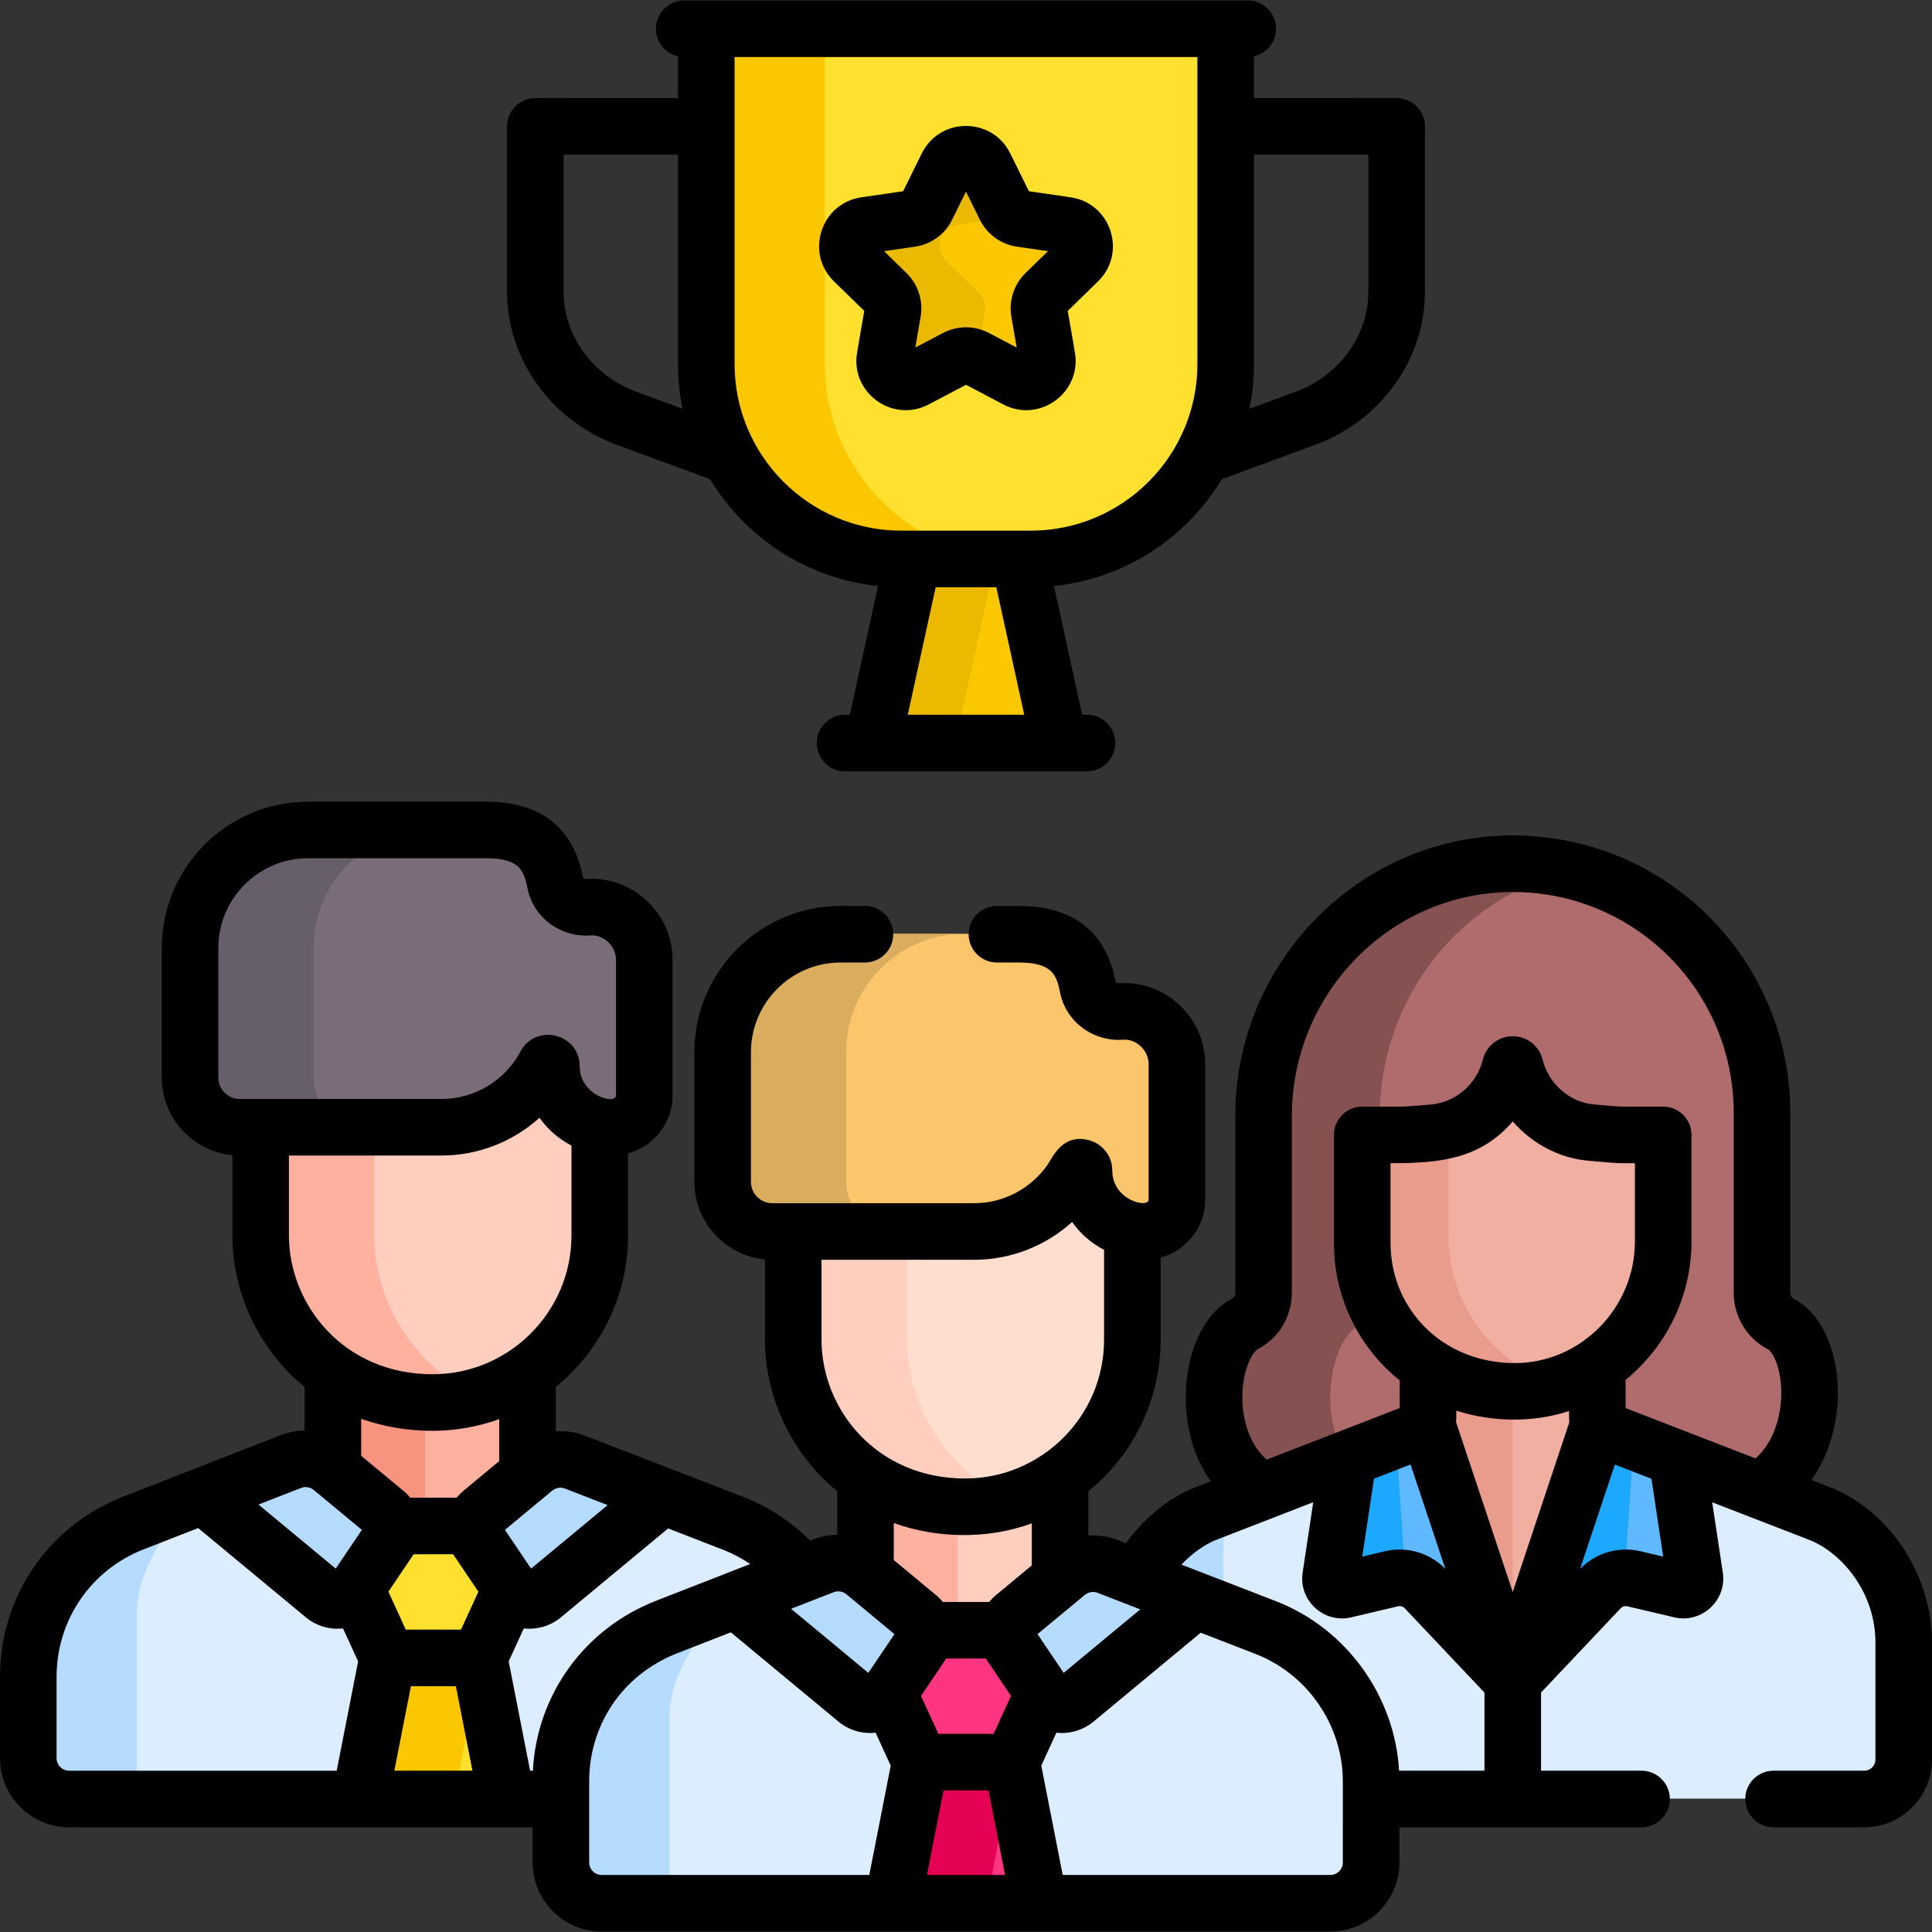
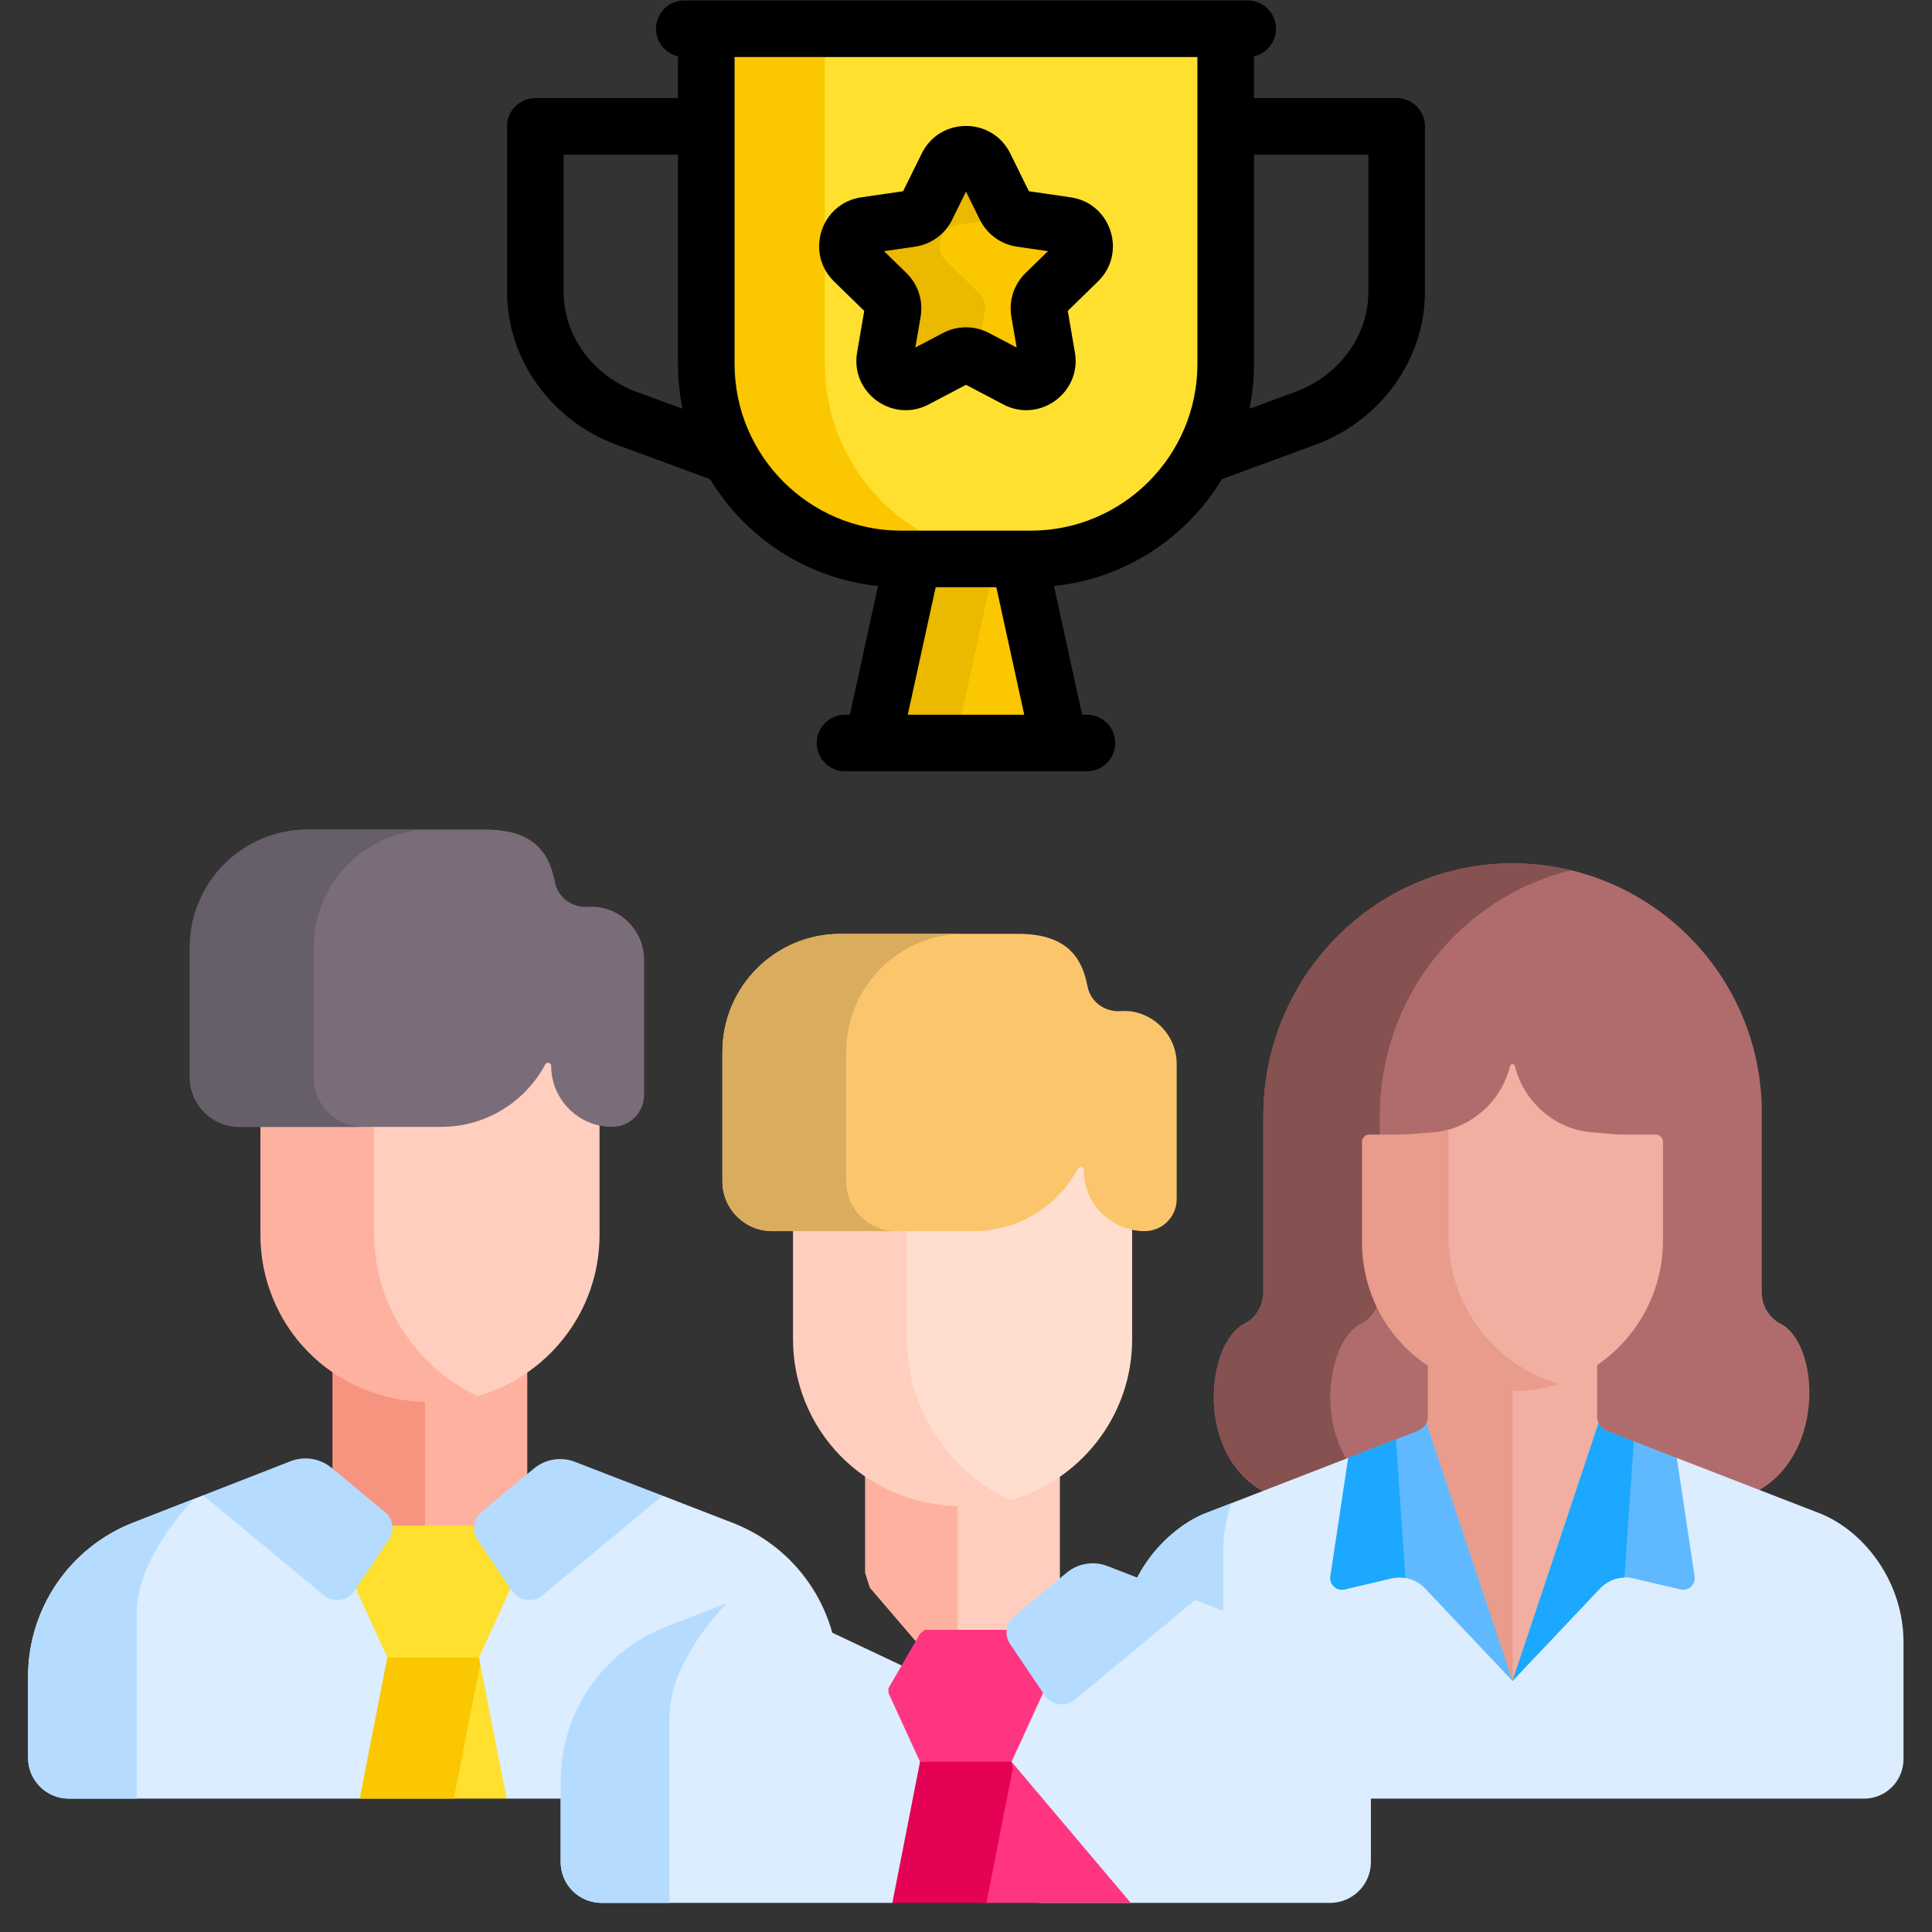
<svg xmlns="http://www.w3.org/2000/svg" id="Capa_1" enable-background="new 0 0 512.242 512.242" height="512" viewBox="0 0 512.242 512.242" width="512">
  <rect x="0" y="0" width="512.242" height="512.242" fill="#333333" stroke="none" />
  <g>
    <g>
      <g>
        <path d="m472.184 351.005c-.018-.01-.037-.019-.055-.028-3.113-1.61-5.016-4.875-5.016-8.379v-47.618c0-36.657-29.848-66.341-66.57-66.073-36.434.266-65.58 30.465-65.58 66.9v46.79c0 3.504-1.904 6.77-5.016 8.379-.019.01-.038.02-.057.029-9.985 5.148-13.121 34.099 4.87 44.336l3.473 2.055h125.25l3.035-2.344c17.669-10.46 15.556-38.947 5.666-44.047z" fill="#b06c6c" />
        <path d="m360.767 351.005c.019-.01.038-.02.057-.029 3.113-1.61 5.016-4.875 5.016-8.379v-46.79c0-31.311 21.531-57.997 50.708-65.058-5.129-1.234-10.487-1.882-16.005-1.842-36.434.266-65.58 30.465-65.58 66.9v46.79c0 3.504-1.904 6.77-5.016 8.379-.019.01-.038.02-.057.029-9.985 5.148-13.121 34.099 4.87 44.336l3.473 2.055h30.877l-3.473-2.055c-17.991-10.237-14.855-39.188-4.87-44.336z" fill="#865151" />
        <path d="m482.744 401.336c-1.702-.659-22.27-8.625-38.172-14.783l-4.964 4.093h-19.44l-19.164 55.016-18.799-55.016h-21.084l-3.65-4.11c-16.098 6.241-37.775 14.645-38.174 14.8-9.382 3.861-21.943 16.009-21.943 34.036v31.048c0 5.778 4.684 10.462 10.462 10.462h186.408c5.778 0 10.462-4.685 10.462-10.463v-31.048c0-15.524-9.939-29.095-21.942-34.035z" fill="#dbedff" />
        <g>
          <path d="m324.353 467.42v-56.466c0-4.514.788-8.66 2.116-12.399-4.246 1.646-7.032 2.726-7.173 2.781-9.382 3.861-21.943 16.009-21.943 34.036v31.048c0 5.778 4.684 10.462 10.462 10.462h22.559c-3.554-1.671-6.021-5.274-6.021-9.462z" fill="#b5dcff" />
        </g>
        <path d="m423.835 377.296c-.24-.52-.378-1.092-.38-1.69l-.011-16.593c-6.301 4.301-13.881 6.819-22.015 6.792-.456-.001-.907-.014-1.357-.028v77.159l.931 2.726 22.937-65.849z" fill="#f1afa2" />
        <path d="m401.073 365.797c-8.697-.096-16.318-2.594-22.512-6.705v16.489c0 .678-.137 1.238-.356 1.712v1.644l22.8 66.724.069-.197v-79.667z" fill="#e99c8c" />
        <path d="m438.97 300.809h-8.879c-1.25 0-1.344-.032-8.274-.62-9.586-.813-17.851-8.088-20.144-17.523-.073-.303-.34-.52-.652-.52-.313 0-.579.217-.653.52-2.041 8.42-8.794 15.016-16.895 17.004v27.902c0 17.568 11.054 33.905 28.832 39.683 16.485-4.811 28.613-20.306 28.613-38.307v-26.19c.001-1.076-.872-1.949-1.948-1.949z" fill="#f1afa2" />
        <path d="m384.042 327.697v-28.187c-1.314.361-2.662.614-4.038.719.562-.043-7.09.58-8.451.58h-8.483c-1.076 0-1.949.873-1.949 1.949v26.717c0 20.426 15.906 39.106 40.031 39.328 4.242.039 8.331-.621 12.173-1.858-18.027-5.37-29.283-21.686-29.283-39.248z" fill="#e99c8c" />
        <path d="m424.186 421.172c2.295-2.427 5.708-3.449 8.959-2.682l12.395 2.924c2.185.515 4.172-1.398 3.739-3.601l-4.708-31.26c-9.611-3.722-17.518-6.784-18.523-7.174-1-.387-1.78-1.146-2.213-2.084l-22.799 68.366z" fill="#60b9fe" />
        <path d="m356.5 421.413 12.395-2.924c3.251-.767 6.665.255 8.959 2.682l23.15 24.49-22.8-68.368c-.783 1.699-2.671 2.24-3.594 2.598-.329.128-7.795 3.022-17.139 6.645l-4.711 31.276c-.432 2.203 1.555 4.117 3.74 3.601z" fill="#60b9fe" />
        <g fill="#1ca8ff">
          <path d="m430.7 418.244 2.457-36.112c-3.888-1.506-6.553-2.538-7.108-2.753-1-.387-1.78-1.146-2.213-2.084l-22.799 68.366 23.15-24.49c1.721-1.82 4.072-2.85 6.513-2.927z" />
          <path d="m370.13 381.629c-3.123 1.211-7.61 2.95-12.659 4.908l-4.71 31.276c-.433 2.202 1.555 4.116 3.739 3.601l12.395-2.924c1.246-.294 2.514-.321 3.735-.111z" />
        </g>
      </g>
      <g>
        <path d="m135.357 361.859h-44.713l-2.439 2.024v25.53l1.23 3.874 12.799 14.939h24.356l13.209-13.558v-3.845-26.92z" fill="#ffb1a0" />
        <path d="m112.694 361.859h-22.05l-2.439 2.024v25.53l1.23 3.874 12.799 14.939h10.46z" fill="#f79480" />
        <path d="m146.075 277.071-24.866 18.65h-22.535v31.115c0 19.052 11.025 35.561 27.021 43.532 19.106-4.922 33.264-22.299 33.264-42.92v-29.024z" fill="#ffcebe" />
        <path d="m114.643 371.763c4.127 0 8.117-.582 11.909-1.645-16.161-7.659-27.371-24.118-27.371-43.157v-31.241h-26.324l-3.812 3.055v28.673c.001 23.161 18.148 44.315 45.598 44.315z" fill="#ffb1a0" />
        <path d="m156.08 240.441c-4.234.326-8.119-2.337-8.934-6.504-1.373-7.019-4.848-13.985-18.422-13.985-.759 0-46.332 0-47.097 0-17.285 0-31.297 14.012-31.297 31.297v34.348c0 7.278 5.9 13.178 13.178 13.178h53.453c11.956 0 22.34-6.707 27.608-16.562.408-.764 1.568-.466 1.568.401 0 8.889 7.273 16.161 16.161 16.161 4.659 0 8.471-3.812 8.471-8.471v-35.844c.001-8.444-7.367-14.582-14.689-14.019z" fill="#7b6c79" />
        <g>
          <path d="m83.139 285.598v-34.348c0-17.285 14.012-31.297 31.297-31.297-13.683 0-32.323 0-32.81 0-17.285 0-31.297 14.012-31.297 31.297v34.348c0 7.278 5.9 13.178 13.178 13.178h32.81c-7.278 0-13.178-5.9-13.178-13.178z" fill="#665e68" />
        </g>
        <path d="m194.283 403.768c-6.218-2.408-12.628-4.89-18.597-7.202l-11.997 2.419-48.836 22.996-53.997-25.53h-6.976l-18.572 7.253c-16.804 6.563-27.865 22.758-27.865 40.798v21.556c0 5.978 4.846 10.824 10.824 10.824h77.117l3.288-2.175h32.81l2.838 2.175h77.117c5.978 0 10.824-4.846 10.824-10.824v-21.447c.001-18.086-11.113-34.311-27.978-40.843z" fill="#dbedff" />
        <path d="m127.102 405.461-1.411-.969c-7.527 0-14.148 0-21.675 0l-1.262.969-8.404 14.506v1.242l8.369 18.262 1.34.959h22.136l.793-.959 8.369-18.262v-1.502z" fill="#ffe02f" />
        <path d="m152.516 387.611c-3.697-1.462-7.889-.79-10.949 1.747l-13.928 11.55c-2.179 1.807-2.632 4.972-1.048 7.318l9.177 13.591c1.821 2.697 5.571 3.234 8.076 1.157l31.844-26.406c-12.608-4.884-19.406-7.467-23.172-8.957z" fill="#b5dcff" />
        <path d="m102.068 400.908-14.13-11.717c-3.056-2.535-7.242-3.208-10.936-1.753-3.878 1.528-10.751 4.181-23.122 9.012l31.983 26.523c2.505 2.077 6.255 1.54 8.076-1.157l9.177-13.591c1.584-2.345 1.131-5.51-1.048-7.317z" fill="#b5dcff" />
        <path d="m126.988 439.471c-7.659 0-16.61 0-24.269 0l-7.334 37.411h38.937z" fill="#ffe02f" />
        <path d="m126.988 439.471c-7.659 0-16.61 0-24.269 0l-7.334 37.411h24.946l6.995-35.684z" fill="#fbc700" />
        <path d="m36.266 427.771c0-12.801 10.375-25.27 15.198-30.376l-16.155 6.309c-16.804 6.563-27.865 22.758-27.865 40.798v21.556c0 5.978 4.846 10.824 10.824 10.824h17.998c0-16.861 0-39.316 0-49.111z" fill="#b5dcff" />
      </g>
      <g>
        <path d="m276.569 389.501h-44.713l-2.439 2.024v25.53l1.23 3.874 12.798 14.939h24.357l13.209-13.557v-3.845-26.921z" fill="#ffcebe" />
        <path d="m253.906 389.501h-22.05l-2.439 2.024v25.53l1.23 3.874 12.798 14.939h10.461z" fill="#ffb1a0" />
        <path d="m287.287 304.713-24.866 18.65h-22.534v31.115c0 19.052 11.025 35.561 27.021 43.532 19.106-4.922 33.264-22.299 33.264-42.92v-29.024z" fill="#ffdecf" />
        <path d="m255.855 399.405c4.127 0 8.117-.582 11.909-1.645-16.161-7.659-27.371-24.118-27.371-43.157v-31.241h-26.324l-3.812 3.055v28.673c.001 23.161 18.148 44.315 45.598 44.315z" fill="#ffcebe" />
        <path d="m297.292 268.084c-4.234.326-8.119-2.337-8.934-6.504-1.373-7.019-4.848-13.985-18.422-13.985-.759 0-46.332 0-47.097 0-17.285 0-31.297 14.012-31.297 31.297v34.348c0 7.278 5.9 13.178 13.178 13.178h53.453c11.956 0 22.34-6.707 27.608-16.562.408-.764 1.568-.466 1.568.401 0 8.889 7.273 16.161 16.161 16.161 4.659 0 8.471-3.812 8.471-8.471v-35.844c.001-8.444-7.367-14.582-14.689-14.019z" fill="#fbc56c" />
        <g>
          <path d="m224.351 313.24v-34.348c0-17.285 14.012-31.297 31.297-31.297-13.683 0-32.323 0-32.81 0-17.285 0-31.297 14.012-31.297 31.297v34.348c0 7.278 5.9 13.178 13.178 13.178h32.81c-7.278 0-13.178-5.9-13.178-13.178z" fill="#daac5d" />
        </g>
        <path d="m335.495 431.411c-6.218-2.408-12.627-4.89-18.597-7.202l-11.997 2.419-48.836 22.996-53.997-25.53h-6.975l-18.572 7.253c-16.804 6.563-27.865 22.758-27.865 40.798v21.555c0 5.978 4.846 10.824 10.824 10.824h77.117l3.288-2.175h32.81l2.838 2.175h77.116c5.978 0 10.824-4.846 10.824-10.824v-21.447c.001-18.086-11.113-34.311-27.978-40.842z" fill="#dbedff" />
        <path d="m268.313 433.103-1.411-.969c-7.527 0-14.148 0-21.675 0l-1.262.969-8.404 14.506v1.242l8.369 18.262 1.34.959h22.136l.793-.959 8.369-18.262v-1.502z" fill="#ff3581" />
        <path d="m293.727 415.253c-3.697-1.462-7.889-.79-10.949 1.747l-13.928 11.55c-2.179 1.807-2.632 4.972-1.048 7.318l9.177 13.59c1.821 2.697 5.571 3.234 8.076 1.157l31.844-26.406c-12.607-4.883-19.405-7.466-23.172-8.956z" fill="#b5dcff" />
-         <path d="m243.28 428.55-14.13-11.717c-3.056-2.535-7.242-3.208-10.936-1.753-3.878 1.528-10.751 4.181-23.121 9.012l31.983 26.523c2.505 2.077 6.255 1.54 8.076-1.157l9.177-13.59c1.583-2.346 1.129-5.511-1.049-7.318z" fill="#b5dcff" />
-         <path d="m268.199 467.113c-7.659 0-16.61 0-24.269 0l-7.334 37.411h38.937z" fill="#ff3581" />
+         <path d="m268.199 467.113l-7.334 37.411h38.937z" fill="#ff3581" />
        <path d="m268.2 467.113c-7.659 0-16.61 0-24.269 0l-7.334 37.411h24.946l6.995-35.684z" fill="#e50255" />
        <path d="m177.478 455.413c0-12.801 10.375-25.27 15.198-30.376l-16.155 6.309c-16.804 6.563-27.865 22.758-27.865 40.798v21.556c0 5.978 4.846 10.824 10.824 10.824h17.998c0-16.861 0-39.315 0-49.111z" fill="#b5dcff" />
      </g>
      <path d="m270.144 148.101-3.522-3.66h-22.25l-2.385 3.66-10.682 48.805h49.522z" fill="#fbc700" />
      <path d="m266.371 144.441h-22l-2.385 3.66-10.682 48.805h22l10.682-48.805z" fill="#eab900" />
      <path d="m217.406 7.523v89.328c0 24.637 16.83 45.342 39.62 51.249h16.2c28.552 0 51.697-23.146 51.697-51.697v-88.88z" fill="#ffe02f" />
      <g fill="#fbc700">
        <path d="m218.651 96.404v-88.881h-31.445v88.881c0 28.552 23.146 51.697 51.697 51.697h31.444c-28.55 0-51.696-23.146-51.696-51.697z" />
        <path d="m218.651 96.404v-88.881h-31.445v88.881c0 28.552 23.146 51.697 51.697 51.697h31.444c-28.55 0-51.696-23.146-51.696-51.697z" />
        <path d="m285.819 69.153c3.311-3.228 1.484-8.852-3.092-9.517l-12.062-1.753c-1.817-.264-3.388-1.405-4.201-3.052l-5.396-10.931c-2.047-4.147-7.96-4.147-10.006 0l-5.395 10.931c-.813 1.647-2.384 2.788-4.201 3.052l-12.063 1.753c-4.576.665-6.404 6.289-3.092 9.517l8.729 8.508c1.315 1.282 1.915 3.129 1.605 4.939l-2.061 12.014c-.782 4.558 4.002 8.033 8.095 5.881l10.789-5.672c1.625-.855 3.567-.855 5.193 0l10.789 5.672c4.093 2.152 8.877-1.324 8.095-5.881l-2.06-12.014c-.31-1.81.29-3.656 1.604-4.939z" />
      </g>
      <g>
        <path d="m259.056 94.613 2.061-12.014c.311-1.81-.29-3.656-1.604-4.938l-8.729-8.508c-3.312-3.228-1.484-8.852 3.092-9.517l12.063-1.753c.862-.125 1.666-.454 2.363-.934-.771-.532-1.411-1.252-1.838-2.117l-5.396-10.932c-2.047-4.147-7.96-4.147-10.007 0l-5.395 10.931c-.813 1.646-2.384 2.788-4.201 3.052l-12.063 1.753c-4.576.665-6.404 6.289-3.092 9.517l8.729 8.508c1.315 1.282 1.915 3.129 1.604 4.938l-2.061 12.014c-.782 4.558 4.002 8.033 8.095 5.881l10.789-5.672c1.625-.855 3.567-.855 5.193 0l.356.187c.016-.132.018-.261.041-.396z" fill="#eab900" />
      </g>
    </g>
    <g>
      <path d="m163.706 118.008 24.555 9.02c9.37 15.503 25.645 26.385 44.533 28.349l-7.469 34.126h-1.272c-4.143 0-7.5 3.358-7.5 7.5s3.357 7.5 7.5 7.5h64.137c4.143 0 7.5-3.358 7.5-7.5s-3.357-7.5-7.5-7.5h-1.271l-7.47-34.126c18.888-1.964 35.163-12.845 44.533-28.349l24.538-9.013c17.515-6.387 29.282-22.694 29.282-40.579v-43.939c0-4.138-3.357-7.5-7.5-7.5-.001 0-.003 0-.004 0l-37.818.018v-11.086c3.34-.758 5.836-3.739 5.836-7.308 0-4.142-3.357-7.5-7.5-7.5-2.904 0-132.284 0-149.388 0-4.143 0-7.5 3.358-7.5 7.5 0 3.569 2.495 6.55 5.835 7.308v11.087l-37.818-.018c-.002 0-.003 0-.004 0-4.137 0-7.5 3.357-7.5 7.5v43.938c-.001 17.884 11.767 34.191 29.265 40.572zm76.974 71.495 7.398-33.805h16.086l7.399 33.805zm122.122-148.502v36.435c0 11.606-7.805 22.25-19.438 26.493l-12.081 4.437c.783-3.834 1.196-7.802 1.196-11.865v-55.485zm-45.323-25.881v81.38c0 24.371-19.827 44.197-44.197 44.197-6.906 0-26.272 0-34.322 0-24.37 0-44.197-19.827-44.197-44.197v-81.38zm-168.039 25.881 30.322.015v55.485c0 4.063.413 8.03 1.196 11.865l-12.097-4.443c-11.616-4.236-19.421-14.88-19.421-26.487z" />
      <path d="m229.139 82.424-1.89 11.019c-1.834 10.68 9.386 18.827 18.978 13.789l9.896-5.202 9.895 5.202c9.603 5.049 20.806-3.13 18.978-13.787l-1.89-11.02 8.006-7.803c7.76-7.566 3.471-20.752-7.25-22.309l-11.063-1.608-4.946-10.025c-4.797-9.718-18.663-9.714-23.458 0l-4.947 10.025-11.064 1.608c-10.723 1.559-15.004 14.746-7.248 22.31zm13.463-17.022c4.261-.619 7.942-3.294 9.848-7.154l3.672-7.441 3.674 7.444c1.906 3.859 5.587 6.532 9.847 7.151l8.212 1.193-5.941 5.791c-3.084 3.005-4.49 7.333-3.763 11.577l1.402 8.179-7.344-3.86c-3.812-2.004-8.363-2.005-12.173 0l-7.345 3.861 1.402-8.178c.729-4.243-.678-8.57-3.761-11.577l-5.942-5.792z" />
-       <path d="m485.654 394.498c-.049-.02-.098-.04-.146-.059l-5.222-2.022c5.297-7.528 7.203-16.735 6.981-24.333-.323-11.066-4.765-20.127-11.526-23.614-.019-.01-.092-.048-.11-.058-.584-.302-.961-.976-.961-1.717v-47.618c0-40.496-32.749-73.792-74.125-73.573-40.266.294-73.024 33.669-73.024 74.4v46.79c0 .741-.377 1.415-1.011 1.742-7.122 3.672-11.88 13.551-12.119 25.167-.183 8.831 2.188 16.865 6.617 23.145-2.627 1.019-4.256 1.65-4.362 1.691-5.97 2.328-12.883 7.472-18.135 14.708-.731-.284-1.389-.542-1.966-.771h-.001c-2.579-1.02-5.302-1.415-7.975-1.237v-11.758c11.681-9.509 19.16-23.991 19.16-40.192v-21.742c6.792-1.838 11.811-8.037 11.811-15.402v-35.845c0-6.065-2.462-11.686-6.933-15.826-4.366-4.042-10.141-6.108-15.832-5.671-.431.038-.933-.131-.999-.466-2.602-13.3-11.276-20.044-25.782-20.044h-5.674c-4.143 0-7.5 3.358-7.5 7.5s3.357 7.5 7.5 7.5h5.674c8.85 0 10.125 3.138 11.062 7.924 1.52 7.772 8.763 13.167 16.87 12.542 1.521-.118 3.199.526 4.489 1.721.794.735 2.125 2.338 2.125 4.82v35.844c0 2.438-9.633.222-9.633-7.69 0-3.904-2.679-7.176-6.31-8.087-6.969-1.746-9.529 4.649-10.868 6.568-4.424 6.337-11.66 10.18-19.5 10.18h-53.453c-3.131 0-5.678-2.547-5.678-5.678v-34.348c0-13.122 10.675-23.797 23.797-23.797h6.424c4.143 0 7.5-3.358 7.5-7.5s-3.357-7.5-7.5-7.5h-6.424c-21.393 0-38.797 17.404-38.797 38.797v34.348c0 10.74 8.232 19.586 18.716 20.578v21.273c0 14.923 6.828 30.139 19.16 40.188v11.557c-2.176.033-4.362.444-6.453 1.267-.227.089-.466.183-.714.281-5.037-5.043-11.078-9.022-17.757-11.609h-.001c-16.541-6.406-41.717-16.138-41.717-16.138-2.579-1.021-5.302-1.417-7.976-1.238v-11.758c11.681-9.509 19.16-23.991 19.16-40.192v-21.742c6.792-1.838 11.811-8.037 11.811-15.402v-35.844c0-6.065-2.462-11.686-6.933-15.826-4.366-4.042-10.135-6.11-15.832-5.671-.429.036-.934-.131-.999-.466-2.602-13.301-11.276-20.045-25.782-20.045h-47.098c-21.393 0-38.797 17.404-38.797 38.797v34.348c0 10.74 8.232 19.586 18.716 20.578v21.272c0 14.923 6.828 30.139 19.16 40.188v11.557c-2.176.033-4.362.444-6.453 1.267 0 0-13.327 5.186-41.672 16.257-19.826 7.744-32.637 26.501-32.637 47.785v21.556c0 10.104 8.221 18.324 18.324 18.324h77.107.009 38.938.009 6.825v9.318c0 10.104 8.221 18.324 18.324 18.324h193.17c10.104 0 18.324-8.22 18.324-18.324v-9.318h64.201c4.143 0 7.5-3.358 7.5-7.5s-3.357-7.5-7.5-7.5h-26.644v-20.733l21.104-22.325c.456-.484 1.14-.69 1.787-.535l12.395 2.923c7.397 1.747 14.175-4.649 12.859-12.134l-2.766-18.366 26.043 10.086c8.574 3.564 17.231 13.989 17.231 27.073v31.048c0 1.634-1.329 2.963-2.962 2.963h-24.049c-4.143 0-7.5 3.358-7.5 7.5s3.357 7.5 7.5 7.5h24.049c9.904 0 17.962-8.058 17.962-17.963v-31.048c.002-17.679-10.931-34.527-26.586-40.97zm-149.819-7.499c-6.15-5.436-6.508-14.252-6.449-17.086.15-7.259 2.883-11.57 4.063-12.178 5.596-2.894 9.071-8.657 9.071-15.041v-46.79c0-32.641 26.281-59.402 58.575-59.402 32.358 0 58.574 26.177 58.574 58.575v47.618c0 6.384 3.476 12.148 9.022 15.016.019.01.092.048.11.058.822.424 3.271 3.893 3.472 10.753.174 5.967-1.589 13.44-6.794 18.161-6.183-2.394 12.397 4.801-34.47-13.35v-.01l-.006-7.464c11.211-9.189 17.471-22.649 17.471-36.675v-28.279c0-4.142-3.357-7.5-7.5-7.5-13.846 0-9.759.149-18.468-.593-6.281-.533-11.954-5.504-13.486-11.809-.889-3.687-4.155-6.262-7.943-6.262-3.772 0-7.039 2.562-7.941 6.252-1.441 5.944-6.68 11.212-13.791 11.865-8.364.7-6.006.546-18.168.546-4.143 0-7.5 3.358-7.5 7.5v28.666c0 14.828 6.848 27.947 17.439 36.421v7.328zm50.207-9.985c.042-.54.075-.616.075-1.335v-1.661c9.518 3.05 20.491 3.238 29.894.082l.001 1.602v.02c.001.436.037.921.085 1.334l-15.021 45.042zm15.044-79.677c5.084 5.856 12.294 9.757 20.153 10.423 8.854.754 6.774.646 12.235.646v20.779c0 17.462-14.258 32.258-31.964 32.217-19.278-.068-32.834-14.558-32.834-31.83v-21.166c13.158 0 23.734-1.057 32.41-11.069zm-36.79 94.716c2.017-.782 7.809-3.027 9.695-3.759l9.229 27.676c-3.207-3.311-7.621-5.131-12.143-5.131-1.283 0-2.575.146-3.85.447l-6.045 1.426zm-102.933 47.678c.263.421 6.41 9.512 6.688 9.923l-4.608 10.056h-14.645l-4.608-10.056c.25-.37 6.453-9.544 6.688-9.924h10.485zm-15.597 57.391 4.394-22.411h11.924l4.394 22.411zm45.26-74.797c2.149.85 5.566 2.165 11.297 4.372l-20.305 16.837-6.933-10.267 12.537-10.396c.954-.791 2.259-.999 3.404-.546zm-73.213-67.137v-21.173h40.415c9.787 0 19.002-3.664 26.019-10.014 2.188 3.087 5.099 5.625 8.48 7.375v23.812c0 20.371-16.622 36.814-36.815 36.814-23.396.001-38.099-18.198-38.099-36.814zm55.754 48.716v11.135l-9.448 7.835c-.001 0-.001.001-.002.001-.578.48-1.34 1.223-1.83 1.856h-12.332c-.34-.44-1.073-1.224-1.817-1.843-.005-.004-.01-.009-.015-.014l-11.149-9.246v-9.814c11.58 4.137 24.928 4.334 36.593.09zm-49.148 18.8 12.737 10.563c-4.163 6.166-2.667 3.95-6.932 10.267l-20.475-16.979c8.048-3.139 9.176-3.574 11.271-4.399 1.144-.451 2.447-.241 3.399.548zm-25.515-8.03c-3.879 1.512-3.464 1.35-25.056 9.783-18.562 7.249-31.47 24.472-32.564 45.021h-.733l-5.682-28.983 4.008-8.746c3.57.418 7.174-.722 9.809-2.906l28.455-23.596 14.491 5.612c2.57.995 5.009 2.279 7.272 3.815zm-78.753-2.585c.089.143.182.286.278.43l.001.001 6.409 9.492-4.608 10.056h-14.645l-4.608-10.056.108-.16 6.301-9.332c.004-.006.007-.012.011-.018.093-.137.182-.274.269-.414h10.484zm-15.597 57.39 4.394-22.411h11.924l4.394 22.411zm45.259-74.797c2.391.946 5.987 2.327 11.297 4.372-11.495 9.533-8.76 7.265-20.304 16.837l-6.933-10.267.302-.25 12.235-10.146c.954-.789 2.257-.998 3.403-.546zm-91.927-108.987v-34.348c0-13.122 10.675-23.797 23.797-23.797h47.098c8.85 0 10.125 3.138 11.062 7.925 1.521 7.774 8.784 13.165 16.87 12.542 1.521-.119 3.199.526 4.489 1.721.794.735 2.125 2.338 2.125 4.82v35.844c0 2.666-9.633.058-9.633-7.69 0-8.694-11.615-11.546-15.683-3.937-4.154 7.771-12.199 12.598-20.994 12.598-6.631 0-46.66 0-53.453 0-3.131 0-5.678-2.547-5.678-5.678zm18.716 41.851v-21.173h40.415c9.743 0 18.977-3.64 26.02-10.013 2.188 3.087 5.098 5.625 8.479 7.375v23.811c0 20.372-16.624 36.815-36.815 36.815-23.647 0-38.099-18.51-38.099-36.815zm38.098 51.815c5.684 0 11.867-.992 17.655-3.099v11.135c-5.471 4.538-3.984 3.304-9.448 7.835 0 0-.001.001-.002.001-.563.468-1.264 1.165-1.829 1.855h-12.333c-.589-.725-1.213-1.343-1.832-1.856-7.782-6.453-5.269-4.369-11.149-9.246v-9.814c5.966 2.13 12.492 3.189 18.938 3.189zm-34.891 15.152c1.144-.451 2.446-.24 3.398.549l12.737 10.563-6.933 10.267c-6.783-5.626-13.534-11.224-20.479-16.983 4.219-1.643 8.573-3.33 11.277-4.396zm-64.809 71.642v-21.556c0-15.061 9.064-28.333 23.094-33.812l14.456-5.646c22.011 18.252 15.86 13.151 28.583 23.703 2.636 2.184 6.211 3.32 9.809 2.906l4.008 8.746-5.682 28.983h-70.944c-1.833 0-3.324-1.491-3.324-3.324zm141.212 27.643c0-5.441 0-10.437 0-21.556 0-14.408 8.353-28.063 23.424-33.94l14.131-5.512 28.576 23.697c2.702 2.242 6.292 3.313 9.81 2.907l4.008 8.746-5.682 28.983h-70.943c-1.833-.001-3.324-1.492-3.324-3.325zm199.818 0c0 1.833-1.491 3.324-3.324 3.324h-70.943l-5.682-28.983 4.008-8.746c3.373.403 7.053-.621 9.81-2.907l28.455-23.596 14.49 5.612c13.869 5.372 23.188 18.974 23.188 33.849-.002 7.769-.002 12.576-.002 21.447zm14.918-24.318c-1.103-19.543-13.74-37.625-32.688-44.965h-.001c-21.563-8.351-19.897-7.707-25.021-9.686 3.044-3.216 6.357-5.372 8.902-6.433 1.023-.396 25.088-9.726 26.044-10.097l-2.768 18.376c-1.317 7.491 5.473 13.882 12.86 12.134l12.395-2.924c.646-.152 1.332.054 1.787.536l21.128 22.35v20.708h-22.638zm70.02-56.767-6.044-1.425c-5.763-1.361-11.876.433-15.992 4.684l9.224-27.658 9.704 3.758z" />
    </g>
  </g>
</svg>